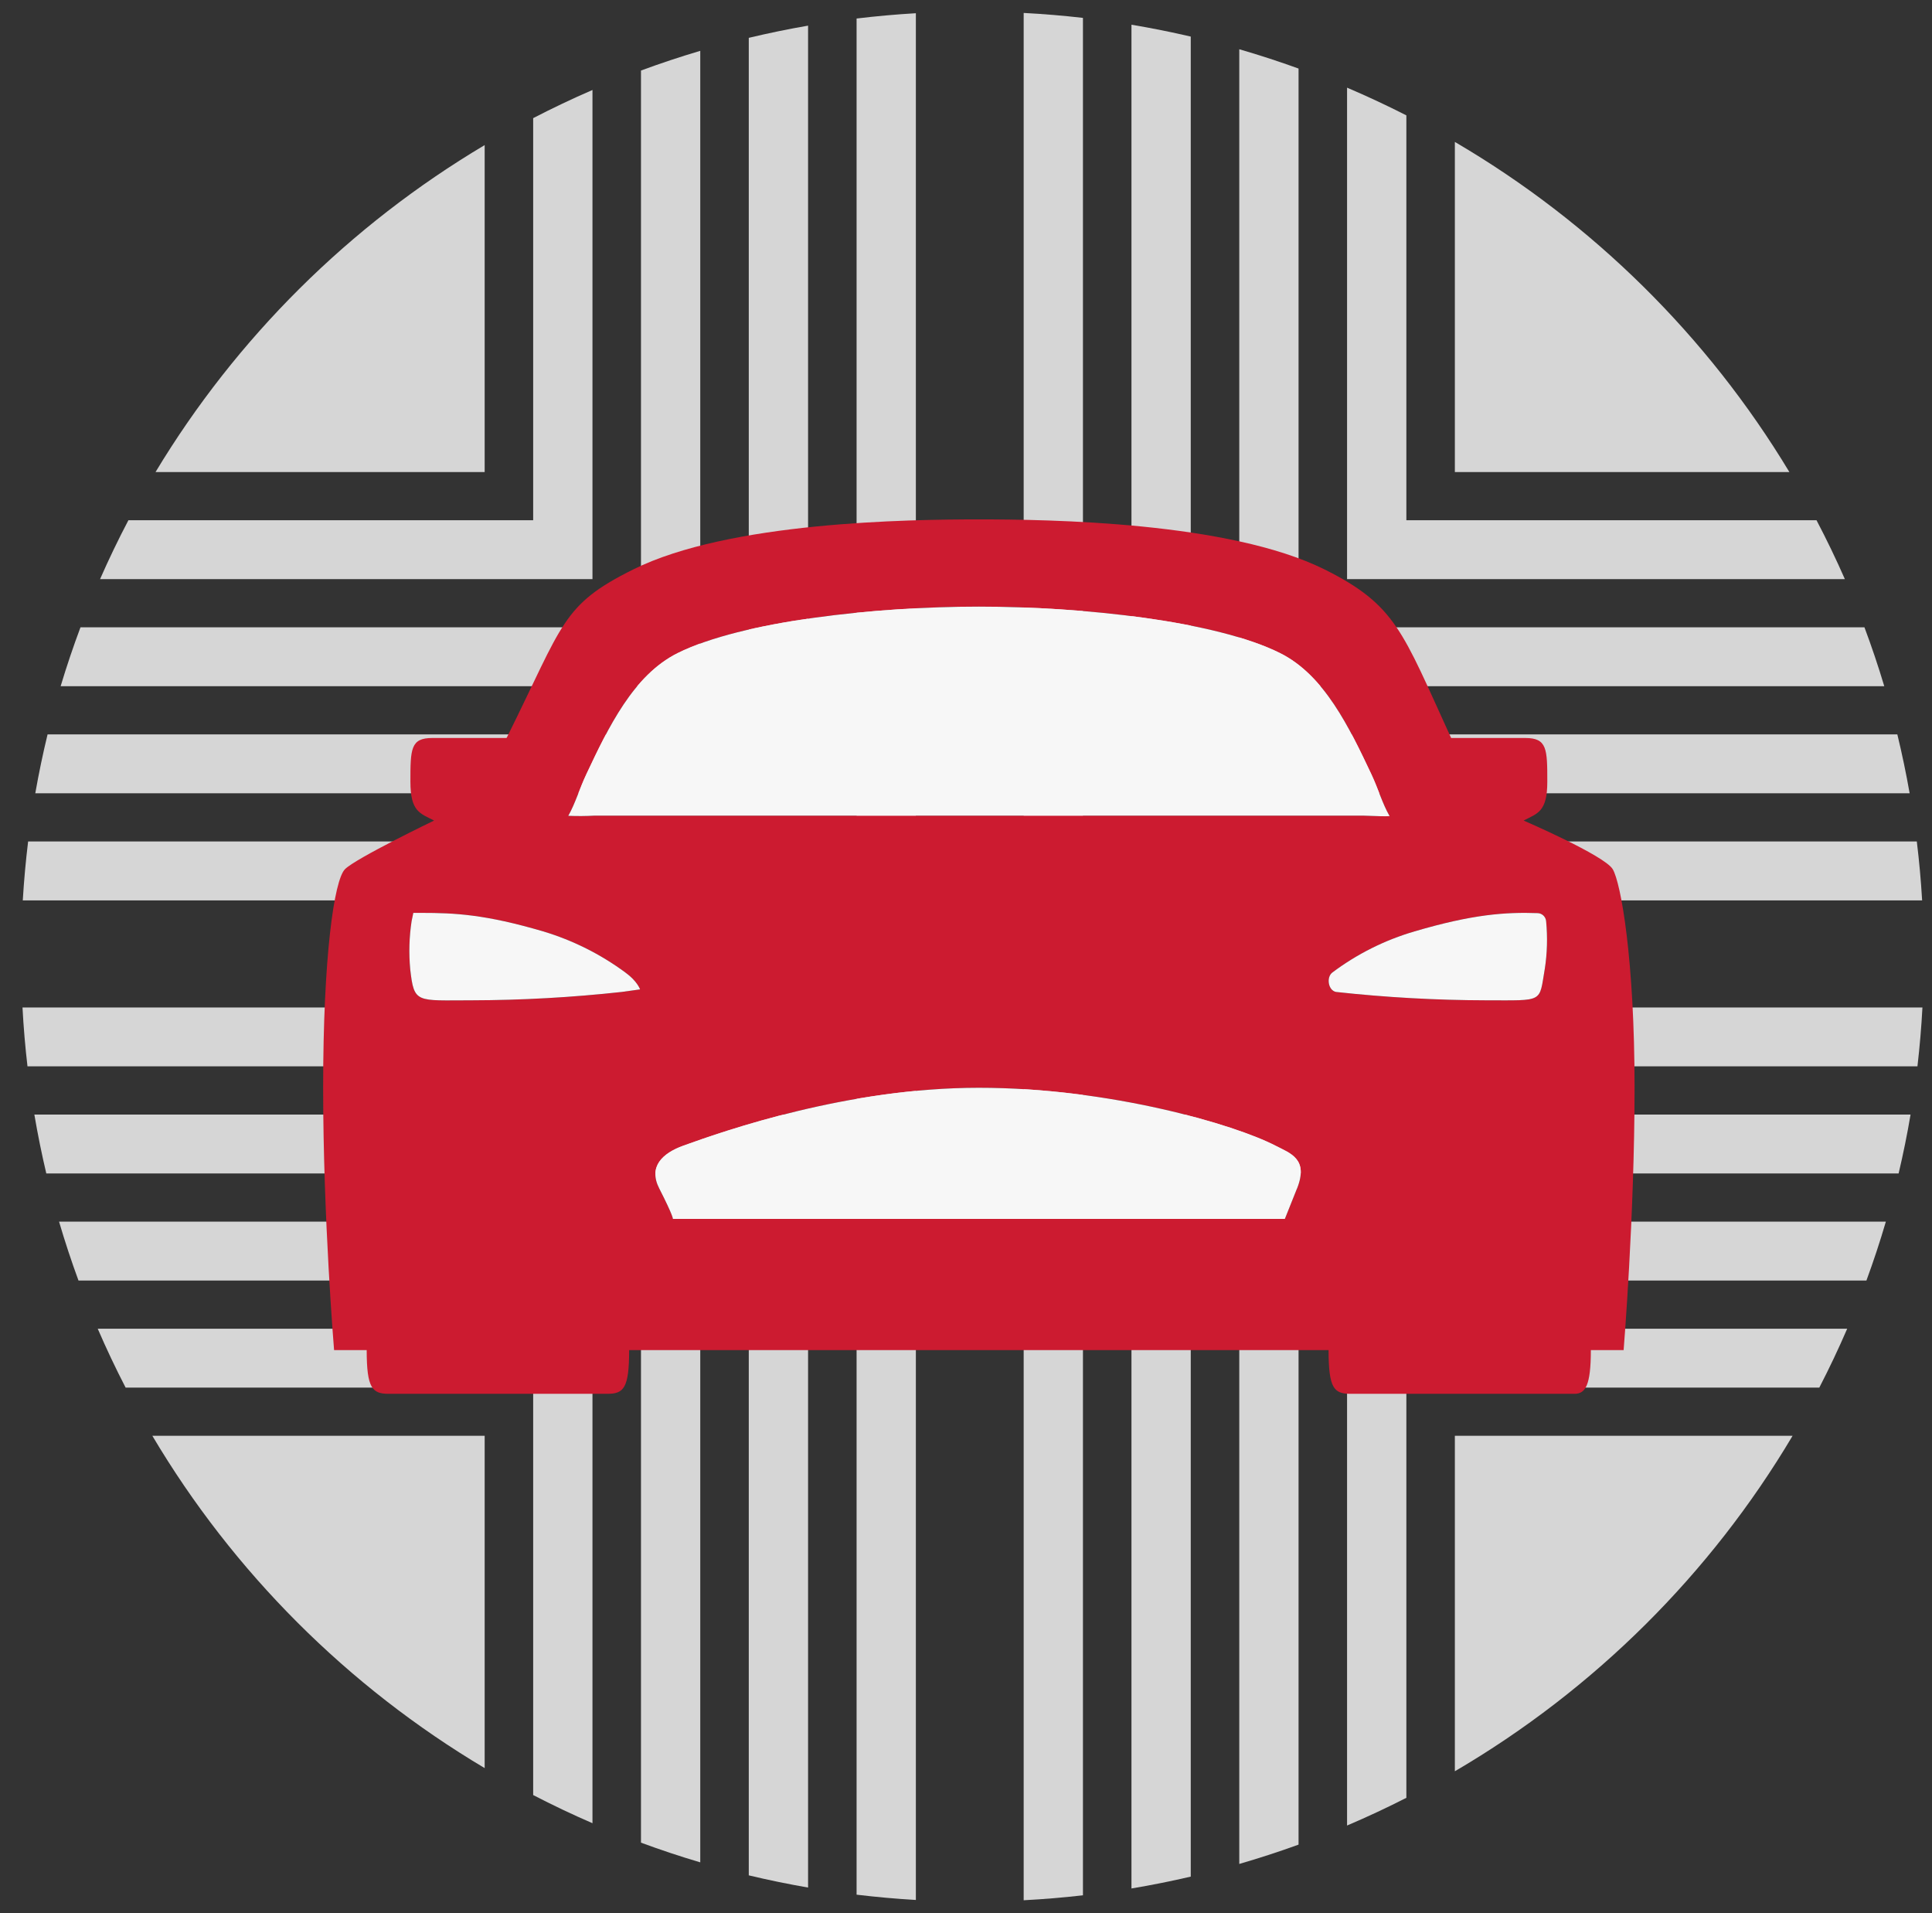
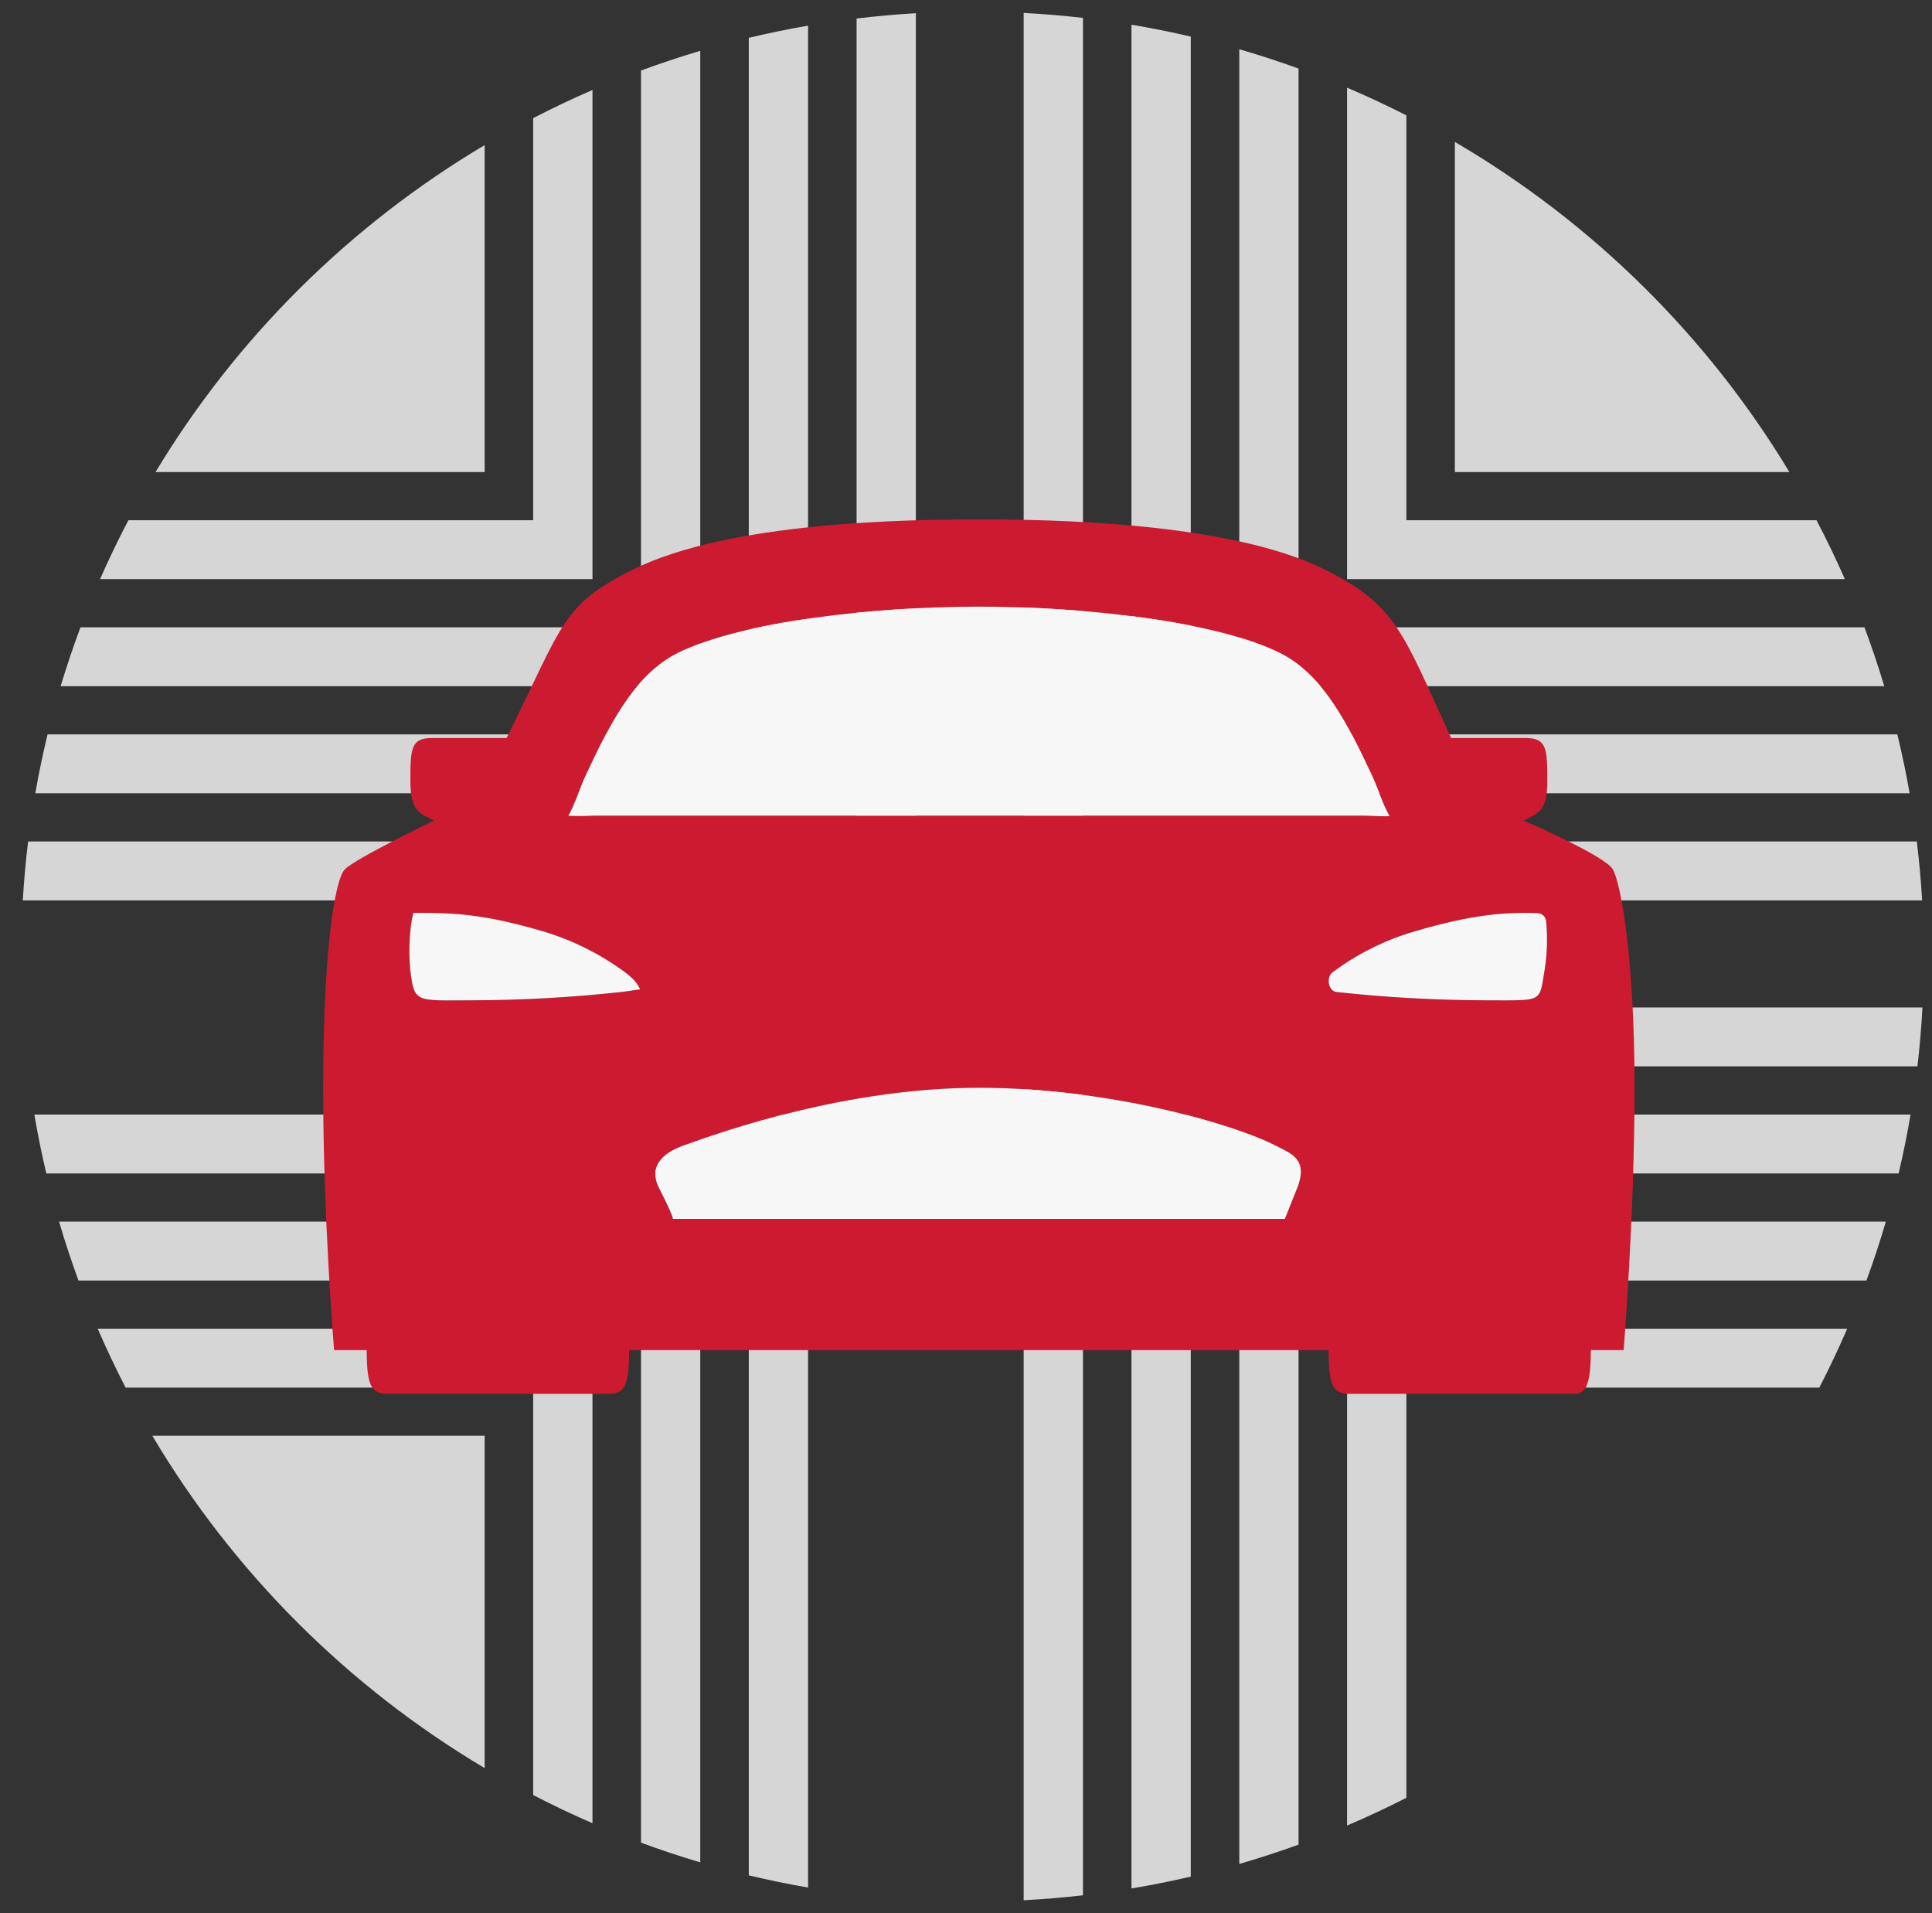
<svg xmlns="http://www.w3.org/2000/svg" width="101" height="100" viewBox="0 0 101 100" fill="none">
  <rect x="0" y="0" width="101" height="100" fill="#333333" stroke="none" />
  <path d="M1.845 41.464H42.244V1.34C41.199 1.521 40.166 1.734 39.144 1.978V38.386H2.487C2.241 39.4 2.027 40.427 1.845 41.464Z" fill="#D6D6D6" />
  <path d="M1.47 43.983H44.78V0.968C45.804 0.845 46.837 0.752 47.879 0.691V47.062H1.191C1.253 46.026 1.346 45 1.47 43.983Z" fill="#D6D6D6" />
-   <path d="M47.879 99.309V52.659H1.176C1.231 53.694 1.318 54.72 1.437 55.737H44.78V99.032C45.804 99.155 46.837 99.248 47.879 99.309Z" fill="#D6D6D6" />
  <path d="M100.5 52.659H53.515V99.324C54.557 99.269 55.59 99.183 56.614 99.065V55.737H100.239C100.357 54.72 100.445 53.694 100.5 52.659Z" fill="#D6D6D6" />
  <path d="M53.515 0.676V47.062H100.484C100.423 46.026 100.33 45 100.206 43.983H56.614V0.935C55.59 0.817 54.557 0.731 53.515 0.676Z" fill="#D6D6D6" />
  <path d="M59.15 1.292V41.464H99.831C99.649 40.427 99.434 39.4 99.188 38.386H62.25V1.912C61.228 1.674 60.195 1.467 59.15 1.292Z" fill="#D6D6D6" />
  <path d="M64.786 2.574V35.867H98.505C98.193 34.826 97.847 33.8 97.469 32.789H67.885V3.583C66.867 3.215 65.834 2.878 64.786 2.574Z" fill="#D6D6D6" />
  <path d="M70.421 4.582V30.27H96.445C95.986 29.225 95.491 28.198 94.963 27.192H73.521V6.03C72.507 5.514 71.473 5.03 70.421 4.582Z" fill="#D6D6D6" />
  <path d="M76.056 7.418V24.673H93.544C89.265 17.57 83.239 11.623 76.056 7.418Z" fill="#D6D6D6" />
  <path d="M99.879 58.256H59.15V98.708C60.195 98.533 61.228 98.326 62.25 98.088V61.334H99.255C99.495 60.32 99.704 59.293 99.879 58.256Z" fill="#D6D6D6" />
  <path d="M98.588 63.853H64.786V97.426C65.834 97.122 66.867 96.785 67.885 96.416V66.931H97.572C97.944 65.92 98.283 64.894 98.588 63.853Z" fill="#D6D6D6" />
  <path d="M96.567 69.45H70.421V95.418C71.473 94.97 72.507 94.486 73.521 93.97V72.528H95.109C95.629 71.522 96.115 70.495 96.567 69.45Z" fill="#D6D6D6" />
-   <path d="M93.712 75.047H76.056V92.582C83.333 88.322 89.422 82.274 93.712 75.047Z" fill="#D6D6D6" />
  <path d="M42.244 98.66V58.256H1.796C1.972 59.293 2.181 60.32 2.42 61.334H39.144V98.022C40.166 98.266 41.199 98.479 42.244 98.66Z" fill="#D6D6D6" />
  <path d="M36.608 97.343V63.853H3.087C3.393 64.894 3.732 65.92 4.103 66.931H33.509V96.313C34.527 96.689 35.56 97.033 36.608 97.343Z" fill="#D6D6D6" />
  <path d="M30.973 95.297V69.45H5.109C5.56 70.495 6.047 71.522 6.567 72.528H27.873V93.825C28.887 94.35 29.92 94.841 30.973 95.297Z" fill="#D6D6D6" />
  <path d="M25.337 92.416V75.047H7.964C12.198 82.181 18.185 88.165 25.337 92.416Z" fill="#D6D6D6" />
  <path d="M3.17 35.867H36.608V2.657C35.56 2.967 34.527 3.311 33.509 3.687V32.789H4.207C3.829 33.8 3.483 34.826 3.17 35.867Z" fill="#D6D6D6" />
  <path d="M5.231 30.27H30.973V4.703C29.92 5.159 28.887 5.65 27.873 6.175V27.192H6.713C6.184 28.198 5.69 29.225 5.231 30.27Z" fill="#D6D6D6" />
  <path d="M8.131 24.673H25.337V7.584C18.279 11.779 12.355 17.663 8.131 24.673Z" fill="#D6D6D6" />
  <path d="M84.308 45.43C83.88 44.715 79.651 42.889 79.651 42.889C80.386 42.509 80.889 42.43 80.889 40.859C80.889 39.145 80.88 38.574 79.738 38.574H75.861C75.846 38.539 75.829 38.504 75.813 38.468C73.311 33.004 72.975 31.622 69.243 29.763C64.237 27.273 54.851 27.148 51.172 27.148C47.493 27.148 38.108 27.273 33.106 29.763C29.369 31.619 29.462 32.575 26.536 38.468C26.536 38.484 26.506 38.525 26.479 38.574H22.598C21.464 38.574 21.455 39.145 21.455 40.859C21.455 42.43 21.958 42.509 22.694 42.889C22.694 42.889 18.607 44.858 18.036 45.43C17.465 46.001 16.893 50 16.893 56.856C16.893 63.712 17.465 70.567 17.465 70.567H19.17C19.17 72.567 19.464 72.853 20.321 72.853H31.747C32.605 72.853 32.89 72.567 32.89 70.567H69.454C69.454 72.567 69.74 72.853 70.597 72.853H82.309C82.88 72.853 83.166 72.424 83.166 70.567H84.879C84.879 70.567 85.451 63.569 85.451 56.856C85.451 50.143 84.737 46.144 84.308 45.43ZM32.499 51.848C29.898 52.133 27.283 52.279 24.666 52.285C21.75 52.285 21.65 52.472 21.444 50.651C21.367 49.818 21.391 48.978 21.517 48.15L21.607 47.715H22.035C23.749 47.715 25.359 47.788 28.398 48.683C29.944 49.147 31.398 49.875 32.696 50.834C33.319 51.285 33.462 51.714 33.462 51.714L32.499 51.848ZM67.8 62.132L67.169 63.712H35.175C35.175 63.712 35.231 63.624 34.461 62.115C33.89 60.998 34.604 60.284 35.734 59.878C37.922 59.09 44.316 56.856 51.172 56.856C58.028 56.856 64.549 58.781 66.669 59.878C67.454 60.284 68.43 60.569 67.8 62.14V62.132ZM31.093 42.632C30.632 42.658 30.17 42.661 29.708 42.642C30.081 41.979 30.288 41.24 30.652 40.469C31.795 38.041 33.102 35.293 35.428 34.135C38.79 32.461 45.759 31.707 51.172 31.707C56.585 31.707 63.554 32.455 66.916 34.135C69.243 35.293 70.544 38.042 71.692 40.469C72.059 41.248 72.263 41.992 72.646 42.659C72.361 42.674 72.032 42.659 71.248 42.632H31.093ZM80.757 50.646C80.452 52.428 80.737 52.285 77.678 52.285C75.061 52.279 72.447 52.133 69.846 51.848C69.438 51.775 69.323 51.088 69.648 50.834C70.94 49.864 72.396 49.135 73.946 48.683C76.985 47.788 78.697 47.668 80.386 47.728C80.5 47.732 80.608 47.778 80.689 47.857C80.77 47.936 80.82 48.043 80.828 48.156C80.908 48.987 80.885 49.826 80.757 50.651V50.646Z" fill="#CC1B30" />
  <path d="M32.499 51.848C29.898 52.133 27.283 52.279 24.666 52.285C21.75 52.285 21.65 52.472 21.444 50.651C21.367 49.818 21.391 48.978 21.517 48.15L21.607 47.715H22.035C23.749 47.715 25.359 47.788 28.398 48.683C29.944 49.147 31.398 49.875 32.696 50.834C33.319 51.285 33.462 51.714 33.462 51.714L32.499 51.848Z" fill="#F7F7F7" />
  <path d="M80.757 50.646C80.452 52.428 80.737 52.285 77.678 52.285C75.061 52.279 72.447 52.133 69.846 51.848C69.438 51.775 69.323 51.088 69.648 50.834C70.94 49.864 72.396 49.135 73.946 48.683C76.985 47.788 78.697 47.668 80.386 47.728C80.5 47.732 80.608 47.778 80.689 47.857C80.77 47.936 80.82 48.043 80.828 48.156C80.908 48.987 80.885 49.826 80.757 50.651V50.646Z" fill="#F7F7F7" />
  <path d="M31.093 42.632C30.632 42.658 30.17 42.661 29.708 42.642C30.081 41.979 30.288 41.24 30.652 40.469C31.795 38.041 33.102 35.293 35.428 34.135C38.79 32.461 45.759 31.707 51.172 31.707C56.585 31.707 63.554 32.455 66.916 34.135C69.243 35.293 70.544 38.042 71.692 40.469C72.059 41.248 72.263 41.992 72.646 42.659C72.361 42.674 72.032 42.659 71.248 42.632H31.093Z" fill="#F7F7F7" />
  <path d="M67.8 62.132L67.169 63.712H35.175C35.175 63.712 35.231 63.624 34.461 62.115C33.89 60.998 34.604 60.284 35.734 59.878C37.922 59.09 44.316 56.856 51.172 56.856C58.028 56.856 64.549 58.781 66.669 59.878C67.454 60.284 68.43 60.569 67.8 62.14V62.132Z" fill="#F7F7F7" />
</svg>